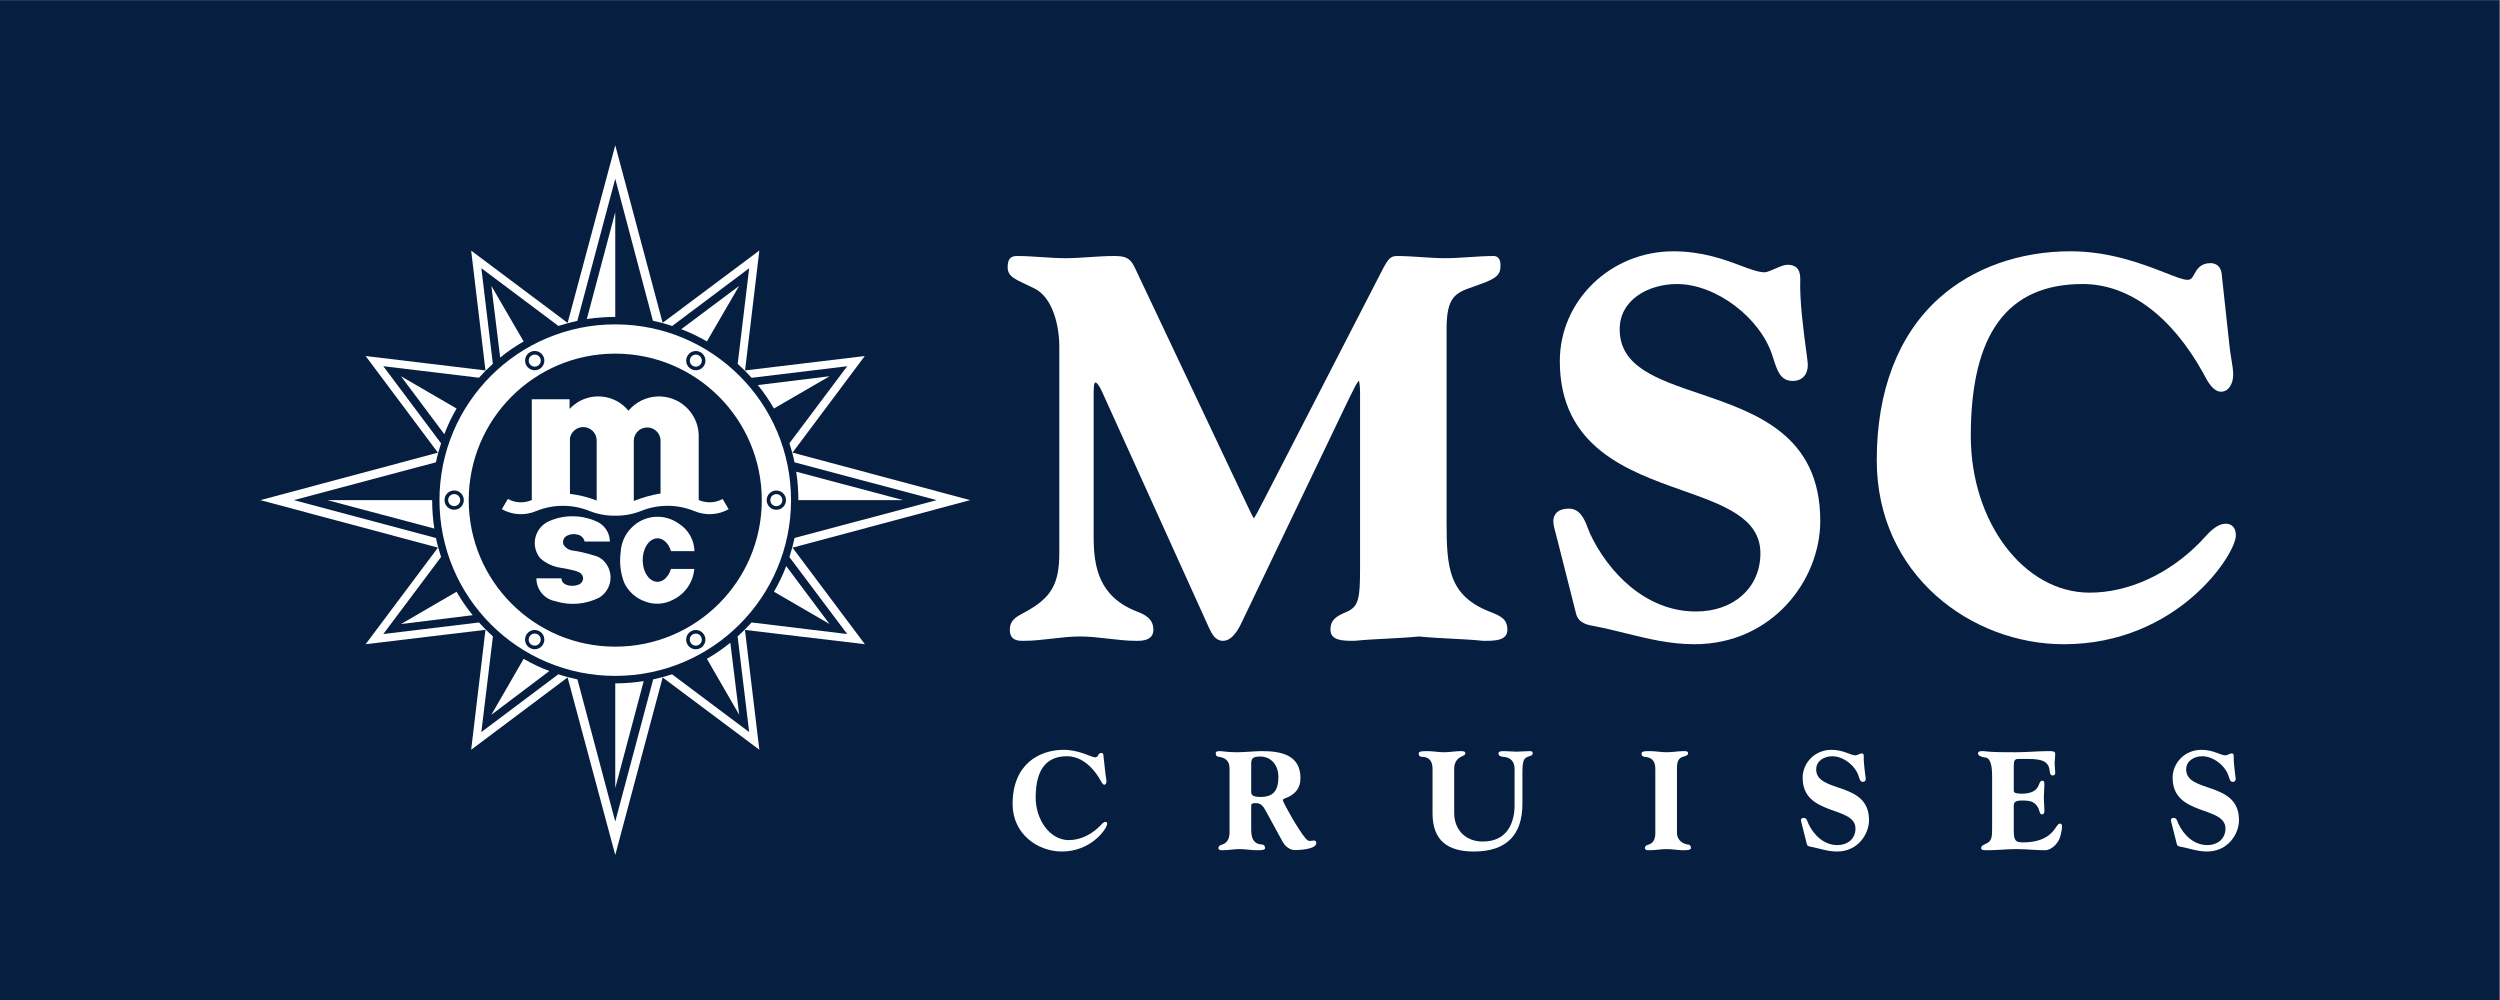
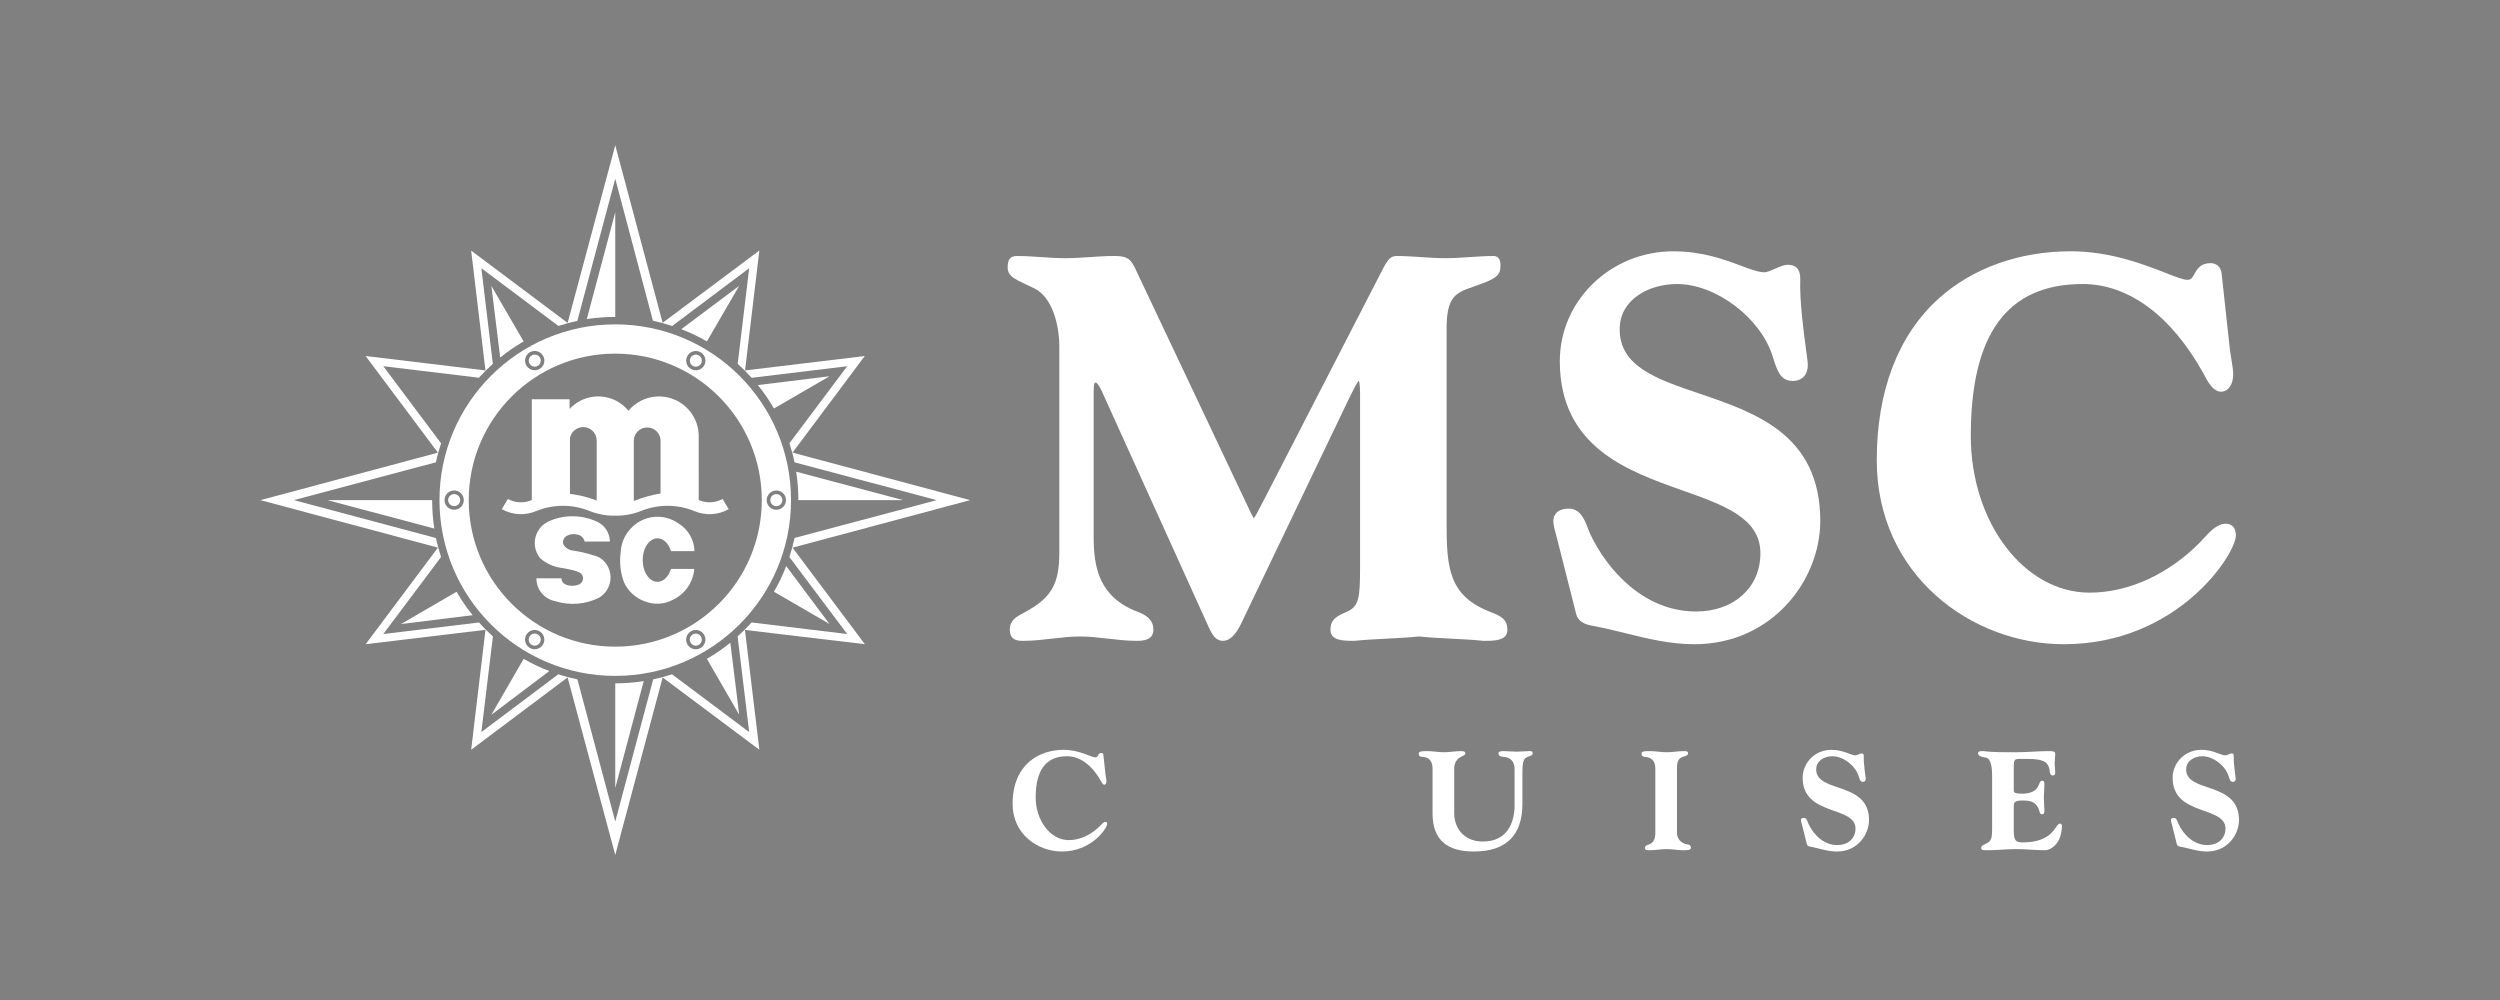
<svg xmlns="http://www.w3.org/2000/svg" viewBox="0 0 755.905 302.363" height="302.363" width="755.905" xml:space="preserve" id="svg2" version="1.1">
  <rect x="0" y="0" width="755.905" height="302.363" fill="#808080" stroke="none" />
  <defs id="defs6">
    <clipPath id="clipPath20">
      <path id="path18" d="M 0,226.772 H 566.929 V 0 H 0 Z" />
    </clipPath>
  </defs>
  <g transform="matrix(1.333,0,0,-1.333,0,302.363)" id="g10">
-     <path id="path12" style="fill:#061f41;fill-opacity:1;fill-rule:nonzero;stroke:none" d="M 0,0 H 566.929 V 226.772 H 0 Z" />
    <g id="g14">
      <g clip-path="url(#clipPath20)" id="g16">
        <g transform="translate(336.496,81.468)" id="g22">
          <path id="path24" style="fill:#ffffff;fill-opacity:1;fill-rule:nonzero;stroke:none" d="m 0,0 h -0.027 l -0.027,0.004 c -2.433,0.246 -4.912,0.372 -7.31,0.494 -2.384,0.122 -4.848,0.246 -7.28,0.49 -2.431,-0.244 -4.897,-0.368 -7.279,-0.49 -2.4,-0.122 -4.879,-0.248 -7.312,-0.494 h -0.304 c -2.508,0 -5.169,0.093 -5.169,2.517 0,2.364 1.423,3.094 3.742,4.086 2.678,1.198 2.969,3.064 2.969,9.91 v 39.64 c 0,1.322 -0.118,2.398 -0.25,2.848 -0.455,-0.363 -1.197,-1.889 -1.981,-3.496 L -30.755,54.432 -55.039,3.772 C -56.273,1.27 -57.627,0 -59.064,0 c -1.745,0 -2.497,1.534 -3.101,2.764 l -0.068,0.138 -23.802,52.537 c -1.203,2.847 -1.766,3.151 -1.952,3.151 -0.174,0 -0.436,0 -0.436,-2.309 V 23.578 c 0,-6.841 1.199,-13.632 9.905,-16.963 1.89,-0.717 3.641,-1.712 3.641,-4.094 C -74.877,0 -77.563,0 -78.71,0 c -2.167,0 -4.354,0.254 -6.469,0.5 -2.084,0.242 -4.24,0.49 -6.345,0.49 -2.105,0 -4.261,-0.248 -6.345,-0.49 -2.115,-0.246 -4.302,-0.5 -6.469,-0.5 -1.16,0 -3.101,0 -3.101,2.521 0,2.153 1.468,2.937 3.165,3.844 l 0.412,0.222 c 5.863,3.206 7.649,6.336 7.649,13.4 v 46.701 c 0,4.825 -1.487,11.195 -5.677,13.264 -0.714,0.352 -1.354,0.652 -1.925,0.918 -2.739,1.284 -4.114,1.929 -4.114,3.901 0,1.789 0.616,2.521 2.127,2.521 1.849,0 3.718,-0.128 5.527,-0.25 1.79,-0.121 3.642,-0.245 5.456,-0.245 1.813,0 3.665,0.124 5.455,0.245 1.809,0.122 3.678,0.25 5.527,0.25 2.433,0 3.615,-0.335 4.634,-2.407 l 23.799,-50.3 c 0.665,-1.381 1.213,-2.547 1.664,-3.508 0.754,-1.602 1.329,-2.824 1.62,-3.279 0.35,0.362 1.014,1.654 1.557,2.717 0.284,0.553 0.587,1.145 0.912,1.742 l 26.717,51.892 c 1.317,2.556 1.931,3.143 3.288,3.143 1.847,0 3.718,-0.128 5.528,-0.25 1.79,-0.121 3.64,-0.245 5.453,-0.245 1.813,0 3.666,0.124 5.456,0.245 1.81,0.122 3.681,0.25 5.528,0.25 0.428,0 0.794,-0.155 1.059,-0.445 0.394,-0.43 0.544,-1.124 0.453,-2.123 0.004,-2.198 -2.095,-2.95 -5.567,-4.193 L -2.382,80.3 C -6.43,78.931 -8.369,77.958 -8.369,70.773 V 26.802 c 0,-10.147 0.472,-16.55 9.785,-20.187 C 3.896,5.654 5.421,4.941 5.421,2.521 5.421,0 2.541,0 0,0" />
        </g>
        <g transform="translate(384.33,80.702)" id="g26">
          <path id="path28" style="fill:#ffffff;fill-opacity:1;fill-rule:nonzero;stroke:none" d="m 0,0 c -5.541,0 -10.67,1.268 -15.627,2.494 -2.196,0.544 -4.467,1.106 -6.755,1.552 -0.146,0.031 -0.296,0.057 -0.455,0.086 -1.26,0.221 -3.366,0.59 -3.962,2.673 l -4.305,17.004 c -0.079,0.354 -0.187,0.738 -0.3,1.144 -0.276,0.988 -0.586,2.11 -0.586,2.999 0,0.657 0.255,2.797 3.537,2.797 2.619,0 3.598,-2.59 4.313,-4.483 0.164,-0.435 0.319,-0.848 0.486,-1.203 4.01,-8.527 12.429,-17.641 24.023,-17.641 8.603,0 14.611,5.429 14.611,13.204 0,7.996 -8.229,10.909 -17.755,14.284 -12.362,4.377 -27.745,9.826 -27.745,29.314 0,13.729 11.545,24.899 25.738,24.899 6.596,0 11.636,-1.881 15.314,-3.255 2.252,-0.841 4.031,-1.506 5.412,-1.506 0.507,0 1.571,0.465 2.427,0.838 1.072,0.467 1.996,0.872 2.722,0.872 2.595,0 2.927,-1.756 2.927,-3.285 -0.174,-4.953 0.771,-11.96 1.336,-16.146 0.258,-1.911 0.381,-2.849 0.381,-3.272 0,-2.253 -1.309,-3.65 -3.416,-3.65 -2.784,0 -3.511,2.278 -4.431,5.159 l -0.165,0.516 c -2.746,8.688 -12.864,16.307 -21.648,16.307 -6.47,0 -13.017,-3.527 -13.017,-10.27 0,-8.44 8.341,-11.276 18.002,-14.559 C 13.95,52.493 28.558,47.527 28.558,27.952 28.558,14.509 17.64,0 0,0" />
        </g>
        <g transform="translate(468.107,80.7)" id="g30">
          <path id="path32" style="fill:#ffffff;fill-opacity:1;fill-rule:nonzero;stroke:none" d="m 0,0 c -20.846,0 -42.405,15.619 -42.405,41.756 0,15.726 4.872,28.415 14.093,36.698 7.661,6.884 18.268,10.674 29.867,10.674 8.991,0 16.514,-2.936 21.492,-4.878 2.193,-0.856 4.088,-1.595 4.977,-1.595 0.853,0 1.095,0.38 1.612,1.314 0.576,1.044 1.365,2.472 3.66,2.472 1.311,0 2.248,-0.795 2.501,-2.128 l 1.809,-16.686 c 0.102,-0.981 0.266,-1.999 0.427,-2.986 0.213,-1.316 0.415,-2.559 0.415,-3.468 0,-1.934 -0.947,-3.893 -2.759,-3.893 -1.831,0 -3.098,2.423 -3.855,3.87 -0.087,0.163 -0.158,0.302 -0.218,0.407 -7.234,12.993 -16.932,20.147 -27.307,20.147 -17.08,0 -25.384,-11.269 -25.384,-34.454 0,-19.603 12.086,-35.552 26.942,-35.552 8.8,0 17.935,4.168 25.067,11.436 0.253,0.26 0.518,0.551 0.795,0.854 1.358,1.49 3.047,3.343 5.041,3.343 0.685,0 2.28,-0.261 2.28,-2.674 C 39.05,20.493 25.938,0 0,0" />
        </g>
        <g transform="translate(250.747,51.288)" id="g34">
          <path id="path36" style="fill:#ffffff;fill-opacity:1;fill-rule:nonzero;stroke:none" d="m 0,0 c 0.065,-0.613 0.226,-1.292 0.226,-1.68 0,-0.355 -0.161,-0.775 -0.484,-0.775 -0.388,0 -0.743,0.775 -0.872,1.002 -2.036,3.585 -4.781,5.459 -7.592,5.459 -4.102,0 -7.106,-2.326 -7.106,-9.368 0,-4.975 3.165,-9.659 7.526,-9.659 2.714,0 5.233,1.389 6.946,3.101 0.387,0.388 0.872,1.034 1.388,1.034 0.259,0 0.356,-0.161 0.356,-0.452 0,-0.97 -3.489,-6.266 -10.273,-6.266 -5.427,0 -11.177,3.908 -11.177,10.789 0,9.012 6.041,12.274 11.597,12.274 3.554,0 6.267,-1.712 7.139,-1.712 0.808,0 0.517,1.002 1.422,1.002 0.29,0 0.387,-0.194 0.42,-0.355 z" />
        </g>
        <g transform="translate(283.807,47.185)" id="g38">
-           <path id="path40" style="fill:#ffffff;fill-opacity:1;fill-rule:nonzero;stroke:none" d="m 0,0 c 0,-0.388 0,-1.13 2.067,-1.13 2.907,0 4.102,1.357 4.102,4.587 0,2.325 -1.388,4.587 -4.167,4.587 C 0.291,8.044 0,7.527 0,6.364 Z m -4.91,5.298 c 0,1.906 -1.098,2.487 -2.455,2.681 -0.42,0.065 -0.678,0.258 -0.678,0.775 0,0.323 0.128,0.517 0.904,0.517 0.775,0 1.647,-0.258 3.941,-0.258 1.744,0 4.135,0.258 5.556,0.258 4.328,0 8.818,-0.807 8.818,-6.137 0,-2.196 -1.097,-3.327 -2.423,-4.103 C 8.108,-1.324 7.17,-1.518 7.17,-1.841 c 0,-0.484 3.619,-6.945 5.202,-8.722 0.323,-0.355 0.582,-0.549 0.872,-0.549 0.355,0 0.711,0.097 1.002,0.097 0.387,0 0.516,-0.226 0.516,-0.582 0,-1.388 -3.811,-1.583 -4.878,-1.583 -0.936,0 -2.067,0.647 -2.778,1.939 L 3.327,-4.328 C 2.778,-3.327 2.261,-2.52 1.066,-2.52 0.226,-2.52 0,-2.681 0,-3.101 v -5.491 c 0,-2.649 1.098,-3.23 2.455,-3.328 0.42,-0.032 0.678,-0.258 0.678,-0.774 0,-0.42 -0.387,-0.518 -1.874,-0.518 -1.292,0 -2.584,0.259 -3.876,0.259 -1.292,0 -2.584,-0.259 -3.876,-0.259 -0.452,0 -0.937,0 -0.937,0.518 0,0.516 0.549,0.677 0.872,0.774 1.26,0.388 1.648,1.615 1.648,2.682 z" />
-         </g>
+           </g>
        <g transform="translate(324.942,52.483)" id="g42">
          <path id="path44" style="fill:#ffffff;fill-opacity:1;fill-rule:nonzero;stroke:none" d="m 0,0 c 0,2.003 -1.099,2.682 -2.455,2.682 -0.42,0 -0.679,0.257 -0.679,0.677 0,0.453 0.291,0.615 1.874,0.615 1.292,0 2.584,-0.259 3.876,-0.259 1.292,0 2.585,0.259 3.877,0.259 C 7.269,3.974 7.43,3.779 7.43,3.456 7.43,3.069 6.978,2.939 6.461,2.682 5.395,2.164 4.91,1.163 4.91,0 v -10.046 c 0,-3.779 2.52,-6.493 6.493,-6.493 5.783,0 7.203,4.619 7.203,8.205 v 8.237 c 0,1.648 -0.839,2.681 -2.616,2.779 -0.55,0.032 -1.034,0.257 -1.034,0.774 0,0.388 0.388,0.518 1.195,0.518 0.969,0 1.939,-0.13 2.908,-0.13 0.968,0 1.938,0.13 2.907,0.13 0.646,0 0.743,-0.13 0.743,-0.518 0,-0.517 -0.582,-0.549 -1.131,-0.774 -0.936,-0.388 -1.195,-0.97 -1.195,-3.781 v -6.88 C 20.383,-15.149 16.668,-18.8 9.368,-18.8 3.456,-18.8 0,-16.313 0,-10.175 Z" />
        </g>
        <g transform="translate(380.386,37.947)" id="g46">
          <path id="path48" style="fill:#ffffff;fill-opacity:1;fill-rule:nonzero;stroke:none" d="m 0,0 c 0,-2.003 1.776,-2.616 2.487,-2.682 0.42,-0.032 0.679,-0.257 0.679,-0.774 0,-0.518 -0.937,-0.518 -1.874,-0.518 -1.001,0 -2.293,0.259 -3.585,0.259 -1.293,0 -2.585,-0.259 -3.877,-0.259 -0.613,0 -1.098,0 -1.098,0.518 0,0.517 0.549,0.678 0.872,0.774 1.26,0.388 1.486,1.616 1.486,2.682 v 14.536 c 0,2.003 -1.098,2.584 -2.455,2.682 -0.42,0.032 -0.678,0.258 -0.678,0.774 0,0.518 0.937,0.518 1.873,0.518 1.292,0 2.584,-0.259 3.877,-0.259 1.292,0 2.584,0.259 3.876,0.259 0.452,0 0.937,0 0.937,-0.518 0,-0.516 -0.873,-0.678 -1.196,-0.774 C 0.064,16.83 0,15.603 0,14.536 Z" />
        </g>
        <g transform="translate(408.731,39.788)" id="g50">
          <path id="path52" style="fill:#ffffff;fill-opacity:1;fill-rule:nonzero;stroke:none" d="m 0,0 c -0.064,0.291 -0.226,0.743 -0.226,1.034 0,0.226 0.129,0.485 0.678,0.485 0.647,0 0.808,-0.873 1.034,-1.357 1.196,-2.552 3.521,-4.813 6.558,-4.813 2.261,0 4.102,1.389 4.102,3.747 0,5.265 -11.984,2.714 -11.984,11.532 0,3.327 2.713,6.331 6.526,6.331 2.745,0 4.392,-1.26 5.458,-1.26 0.356,0 1.066,0.452 1.357,0.452 0.42,0 0.517,-0.193 0.517,-0.613 -0.065,-1.841 0.452,-4.781 0.452,-5.136 0,-0.42 -0.194,-0.711 -0.646,-0.711 -0.582,0 -0.711,0.517 -0.97,1.325 -0.742,2.358 -3.488,4.49 -5.943,4.49 -1.971,0 -3.683,-1.131 -3.683,-2.972 0,-5.492 11.985,-2.584 11.985,-11.5 0,-3.134 -2.455,-7.138 -7.268,-7.138 -2.067,0 -3.877,0.677 -5.847,1.065 -0.323,0.064 -0.84,0.097 -0.969,0.55 z" />
        </g>
        <g transform="translate(451.87,50.836)" id="g54">
          <path id="path56" style="fill:#ffffff;fill-opacity:1;fill-rule:nonzero;stroke:none" d="m 0,0 c 0,1.583 -0.161,4.006 -1.518,4.167 -1.002,0.13 -1.679,0.42 -1.679,0.937 0,0.517 0.549,0.517 1.195,0.517 2.487,-0.323 4.975,-0.226 7.462,-0.259 2.487,0 4.975,0.259 7.462,0.259 0.742,0 1.389,0 1.389,-0.646 0,-0.711 -0.129,-1.421 -0.129,-2.132 0,-0.711 0.129,-1.421 0.129,-2.132 0,-0.356 -0.097,-0.614 -0.582,-0.614 -0.517,0 -0.614,0.582 -0.646,0.872 -0.227,2.035 -1.163,2.875 -4.942,2.875 h -2.1 C 5.137,3.844 4.91,3.554 4.91,2.294 v -5.653 c 0,-0.517 0.55,-0.679 1.842,-0.679 1.873,0 3.295,0.55 3.811,1.938 0.356,0.905 0.485,1.002 0.808,1.002 0.484,0 0.484,-0.453 0.484,-0.905 0,-0.969 -0.128,-1.937 -0.128,-2.907 0,-0.969 0.128,-1.938 0.128,-2.907 0,-0.453 0,-0.905 -0.613,-0.905 -0.485,0 -0.485,0.969 -0.873,1.616 -0.807,1.324 -1.744,1.518 -3.617,1.518 -1.551,0 -1.842,-0.42 -1.842,-1.227 v -5.525 c 0,-2.389 0.42,-2.745 2.132,-2.745 3.393,0 5.266,1.033 6.364,2.1 1.098,1.065 1.421,2.164 1.938,2.164 0.387,0 0.517,-0.291 0.517,-0.615 0,-0.645 -0.258,-1.905 -0.484,-2.551 -0.42,-1.292 -1.874,-2.875 -3.393,-2.875 -2.164,0 -4.328,0.258 -6.492,0.258 -2.165,0 -4.329,-0.258 -6.493,-0.258 -1.001,0 -1.486,0 -1.486,0.517 0,0.517 0.646,0.742 1.227,1.033 1.067,0.517 1.26,1.292 1.26,3.134 z" />
        </g>
        <g transform="translate(492.651,39.788)" id="g58">
          <path id="path60" style="fill:#ffffff;fill-opacity:1;fill-rule:nonzero;stroke:none" d="m 0,0 c -0.064,0.291 -0.226,0.743 -0.226,1.034 0,0.226 0.129,0.485 0.678,0.485 0.647,0 0.808,-0.873 1.034,-1.357 1.196,-2.552 3.521,-4.813 6.558,-4.813 2.261,0 4.102,1.389 4.102,3.747 0,5.265 -11.984,2.714 -11.984,11.532 0,3.327 2.713,6.331 6.526,6.331 2.745,0 4.392,-1.26 5.458,-1.26 0.356,0 1.066,0.452 1.357,0.452 0.42,0 0.517,-0.193 0.517,-0.613 -0.065,-1.841 0.452,-4.781 0.452,-5.136 0,-0.42 -0.194,-0.711 -0.646,-0.711 -0.582,0 -0.711,0.517 -0.97,1.325 -0.742,2.358 -3.488,4.49 -5.943,4.49 -1.971,0 -3.683,-1.131 -3.683,-2.972 0,-5.492 11.985,-2.584 11.985,-11.5 0,-3.134 -2.455,-7.138 -7.268,-7.138 -2.067,0 -3.877,0.677 -5.847,1.065 -0.323,0.064 -0.84,0.097 -0.969,0.55 z" />
        </g>
        <g transform="translate(133.105,154.454)" id="g62">
          <path id="path64" style="fill:#ffffff;fill-opacity:1;fill-rule:nonzero;stroke:none" d="M 0,0 6.453,24.239 V 0.491 C 2.846,0.491 0,0 0,0" />
        </g>
        <g transform="translate(100.786,128.344)" id="g66">
-           <path id="path68" style="fill:#ffffff;fill-opacity:1;fill-rule:nonzero;stroke:none" d="M 0,0 -9.827,13.139 2.776,5.82 C 1.646,3.871 0.796,2.093 0,0" />
-         </g>
+           </g>
        <g transform="translate(98.516,106.936)" id="g70">
          <path id="path72" style="fill:#ffffff;fill-opacity:1;fill-rule:nonzero;stroke:none" d="m 0,0 -24.267,6.449 c 0,0 23.773,0.015 23.773,0 C -0.494,4.273 -0.322,2.084 0,0" />
        </g>
        <g transform="translate(113.457,145.723)" id="g74">
          <path id="path76" style="fill:#ffffff;fill-opacity:1;fill-rule:nonzero;stroke:none" d="M 0,0 -2,16.262 5.315,3.657 C 3.363,2.531 1.736,1.418 0,0" />
        </g>
        <g transform="translate(124.6,74.615)" id="g78">
          <path id="path80" style="fill:#ffffff;fill-opacity:1;fill-rule:nonzero;stroke:none" d="M 0,0 -13.143,-9.912 -5.822,2.773 C -3.873,1.646 -2.096,0.793 0,0" />
        </g>
        <g transform="translate(146.01,72.328)" id="g82">
          <path id="path84" style="fill:#ffffff;fill-opacity:1;fill-rule:nonzero;stroke:none" d="m 0,0 -6.452,-24.248 c 0,0 -0.019,23.744 0,23.744 2.176,0 4.366,0.18 6.452,0.504" />
        </g>
        <g transform="translate(107.219,87.288)" id="g86">
          <path id="path88" style="fill:#ffffff;fill-opacity:1;fill-rule:nonzero;stroke:none" d="M 0,0 -16.261,-2.008 -3.654,5.316 C -2.529,3.365 -1.418,1.736 0,0" />
        </g>
        <g transform="translate(178.33,98.429)" id="g90">
          <path id="path92" style="fill:#ffffff;fill-opacity:1;fill-rule:nonzero;stroke:none" d="M 0,0 9.827,-13.141 -2.776,-5.82 C -1.646,-3.871 -0.795,-2.096 0,0" />
        </g>
        <g transform="translate(180.602,119.836)" id="g94">
          <path id="path96" style="fill:#ffffff;fill-opacity:1;fill-rule:nonzero;stroke:none" d="m 0,0 24.261,-6.451 c 0,0 -23.77,-0.014 -23.77,0 C 0.491,-4.273 0.324,-2.086 0,0" />
        </g>
        <g transform="translate(165.657,81.045)" id="g98">
          <path id="path100" style="fill:#ffffff;fill-opacity:1;fill-rule:nonzero;stroke:none" d="M 0,0 2.012,-16.334 -5.313,-3.652 C -3.361,-2.525 -1.732,-1.412 0,0" />
        </g>
        <g transform="translate(154.526,152.159)" id="g102">
          <path id="path104" style="fill:#ffffff;fill-opacity:1;fill-rule:nonzero;stroke:none" d="M 0,0 13.134,9.826 5.811,-2.778 C 3.865,-1.648 2.091,-0.793 0,0" />
        </g>
        <g transform="translate(171.897,139.484)" id="g106">
          <path id="path108" style="fill:#ffffff;fill-opacity:1;fill-rule:nonzero;stroke:none" d="M 0,0 16.26,1.999 3.656,-5.317 C 2.49,-3.323 1.418,-1.735 0,0" />
        </g>
        <g transform="translate(150.31,73.162)" id="g110">
          <path id="path112" style="fill:#ffffff;fill-opacity:1;fill-rule:evenodd;stroke:none" d="m 0,0 -10.752,-40.27 -10.81,40.28 -21.873,-16.405 3.243,27.201 -27.179,-3.261 16.399,21.907 -40.274,10.771 40.268,10.768 -16.395,21.92 27.181,-3.269 -3.245,27.175 21.881,-16.389 10.804,40.289 10.747,-40.271 21.937,16.396 -3.244,-27.2 27.153,3.265 L 29.458,51.004 69.741,40.223 29.462,29.442 45.866,7.545 18.667,10.78 21.932,-16.395 Z m -10.752,-32.678 -8.58,32.237 c -1.54,0.318 -2.919,0.689 -4.335,1.164 l -17.462,-13.114 2.625,21.692 c -1.116,1.005 -2.159,2.052 -3.161,3.171 l -21.701,-2.621 13.101,17.476 c -0.457,1.41 -0.847,2.819 -1.154,4.295 l -32.233,8.601 32.223,8.584 c 0.329,1.582 0.698,2.881 1.164,4.297 l -13.101,17.497 21.689,-2.613 c 1.007,1.118 2.037,2.146 3.158,3.147 l -2.607,21.702 17.478,-13.102 c 1.405,0.458 2.818,0.836 4.294,1.144 l 8.602,32.245 8.543,-32.218 c 1.54,-0.318 2.958,-0.71 4.372,-1.181 L 19.626,92.834 17.021,71.139 c 1.12,-1.005 2.15,-2.047 3.157,-3.168 L 41.86,70.596 28.755,53.122 c 0.459,-1.411 0.825,-2.723 1.158,-4.323 L 62.147,40.223 29.925,31.647 C 29.568,30.091 29.228,28.759 28.751,27.31 L 41.86,9.849 20.173,12.474 C 19.169,11.356 18.12,10.313 17.001,9.309 l 2.625,-21.7 L 2.129,0.711 C 0.72,0.252 -0.678,-0.123 -2.149,-0.434 Z" />
        </g>
        <g transform="translate(177.463,113.381)" id="g114">
          <path id="path116" style="fill:#ffffff;fill-opacity:1;fill-rule:nonzero;stroke:none" d="m 0,0 c 0,-0.756 -0.615,-1.367 -1.373,-1.367 -0.748,0 -1.362,0.611 -1.362,1.367 0,0.756 0.614,1.367 1.362,1.367 C -0.615,1.367 0,0.756 0,0" />
        </g>
        <g transform="translate(158.514,146.208)" id="g118">
          <path id="path120" style="fill:#ffffff;fill-opacity:1;fill-rule:nonzero;stroke:none" d="m 0,0 c 0.652,-0.375 0.879,-1.215 0.501,-1.866 -0.378,-0.655 -1.216,-0.876 -1.868,-0.501 -0.653,0.379 -0.875,1.215 -0.5,1.868 C -1.489,0.155 -0.652,0.378 0,0" />
        </g>
        <g transform="translate(120.608,146.211)" id="g122">
          <path id="path124" style="fill:#ffffff;fill-opacity:1;fill-rule:nonzero;stroke:none" d="M 0,0 C 0.654,0.379 1.492,0.156 1.87,-0.498 2.246,-1.152 2.023,-1.988 1.366,-2.364 0.713,-2.742 -0.12,-2.518 -0.501,-1.863 -0.875,-1.212 -0.655,-0.379 0,0" />
        </g>
        <g transform="translate(101.652,113.391)" id="g126">
          <path id="path128" style="fill:#ffffff;fill-opacity:1;fill-rule:nonzero;stroke:none" d="M 0,0 C 0,0.754 0.612,1.367 1.368,1.367 2.123,1.367 2.735,0.754 2.735,0 2.735,-0.756 2.123,-1.367 1.368,-1.367 0.612,-1.367 0,-0.756 0,0" />
        </g>
        <g transform="translate(120.6,80.562)" id="g130">
          <path id="path132" style="fill:#ffffff;fill-opacity:1;fill-rule:nonzero;stroke:none" d="m 0,0 c -0.652,0.375 -0.876,1.215 -0.499,1.867 0.378,0.655 1.214,0.88 1.87,0.501 C 2.023,1.991 2.246,1.154 1.869,0.502 1.49,-0.156 0.657,-0.381 0,0" />
        </g>
        <g transform="translate(158.917,79.846)" id="g134">
          <path id="path136" style="fill:#ffffff;fill-opacity:1;fill-rule:evenodd;stroke:none" d="M 0,0 C 1.044,0.607 1.405,1.941 0.8,2.989 0.198,4.038 -1.14,4.396 -2.183,3.79 -3.235,3.188 -3.593,1.85 -2.987,0.803 -2.386,-0.246 -1.048,-0.604 0,0 m -38.726,0.008 c 1.047,-0.606 2.385,-0.244 2.989,0.803 0.603,1.039 0.244,2.381 -0.801,2.983 -1.048,0.605 -2.387,0.246 -2.99,-0.799 -0.603,-1.048 -0.243,-2.384 0.802,-2.987 m -19.361,33.537 c 0,-1.21 0.98,-2.187 2.19,-2.187 1.209,0 2.187,0.977 2.187,2.187 0,1.209 -0.978,2.186 -2.187,2.186 -1.21,0 -2.19,-0.977 -2.19,-2.186 m 19.367,33.533 c -1.044,-0.603 -1.403,-1.943 -0.8,-2.988 0.605,-1.048 1.945,-1.406 2.99,-0.799 1.048,0.603 1.402,1.938 0.799,2.987 -0.604,1.047 -1.942,1.404 -2.989,0.8 M 0.009,67.073 c -1.049,0.603 -2.385,0.248 -2.988,-0.799 -0.606,-1.047 -0.248,-2.387 0.8,-2.987 1.043,-0.607 2.381,-0.247 2.988,0.798 0.6,1.048 0.243,2.386 -0.8,2.988 M 19.366,33.536 c 0,1.209 -0.98,2.185 -2.193,2.185 -1.202,0 -2.183,-0.976 -2.183,-2.185 0,-1.211 0.981,-2.185 2.183,-2.185 1.213,0 2.193,0.974 2.193,2.185 m -78.598,0.002 c 0,22.017 17.848,39.869 39.868,39.869 22.019,0 39.874,-17.852 39.874,-39.869 0,-22.019 -17.855,-39.866 -39.874,-39.866 -22.02,0 -39.868,17.847 -39.868,39.866 m 6.635,-0.002 c 0,18.353 14.878,33.236 33.233,33.236 18.359,0 33.24,-14.883 33.24,-33.236 0,-18.353 -14.881,-33.235 -33.24,-33.235 -18.355,0 -33.233,14.882 -33.233,33.235" />
        </g>
        <g transform="translate(158.505,80.559)" id="g138">
          <path id="path140" style="fill:#ffffff;fill-opacity:1;fill-rule:nonzero;stroke:none" d="M 0,0 C -0.651,-0.379 -1.489,-0.156 -1.864,0.498 -2.247,1.152 -2.021,1.989 -1.363,2.366 -0.711,2.741 0.126,2.522 0.501,1.867 0.879,1.211 0.657,0.375 0,0" />
        </g>
        <g transform="translate(165.283,111.331)" id="g142">
          <path id="path144" style="fill:#ffffff;fill-opacity:1;fill-rule:evenodd;stroke:none" d="m 0,0 c -2.405,-1.355 -5.31,-1.502 -7.845,-0.404 -3.846,1.552 -8.141,1.562 -11.995,0.017 -1.868,-0.75 -3.873,-1.119 -5.889,-1.088 -2.015,-0.031 -4.014,0.338 -5.885,1.088 -3.852,1.545 -8.149,1.535 -11.994,-0.017 -2.536,-1.098 -5.441,-0.951 -7.847,0.404 l 1.37,2.318 c 1.674,-0.918 3.682,-1.01 5.429,-0.24 v 22.853 h 8.572 v -2.192 c 0.277,0.298 0.575,0.577 0.89,0.835 3.779,3.1 9.358,2.551 12.463,-1.233 1.617,1.928 3.959,3.099 6.474,3.225 4.978,0.248 9.215,-3.588 9.459,-8.568 V 2.078 c 1.75,-0.77 3.752,-0.678 5.427,0.24 z m -29.937,1.962 v 13.661 c -0.03,1.689 -1.423,3.031 -3.11,3.002 -1.46,-0.026 -2.696,-1.083 -2.955,-2.516 V 3.474 c 2.08,-0.244 4.116,-0.75 6.065,-1.512 m 14.485,1.602 v 12.221 c -0.16,1.67 -1.641,2.898 -3.316,2.738 -1.51,-0.141 -2.688,-1.381 -2.752,-2.9 V 1.863 c 1.957,0.783 3.99,1.355 6.068,1.701 m 7.695,-13.08 c -0.064,2.553 -1.405,4.909 -3.58,6.254 -3.135,2.248 -7.406,2.022 -10.283,-0.545 -1.74,-1.519 -2.778,-3.681 -2.88,-5.986 -0.313,-2.307 -0.044,-4.658 0.778,-6.834 0.937,-2.029 2.666,-3.588 4.778,-4.312 2.052,-0.793 4.349,-0.651 6.289,0.386 2.752,1.297 4.599,3.965 4.855,6.996 h -5.289 c -0.336,-1.107 -0.937,-1.988 -1.685,-2.482 -1.693,-1.119 -3.678,-0.008 -4.435,2.482 -0.757,2.483 -0.005,5.405 1.687,6.518 1.691,1.115 3.676,0.006 4.433,-2.477 z m -30.189,-6.175 c 0.023,-0.616 0.408,-1.166 0.98,-1.399 0.955,-0.39 2.024,-0.39 2.979,0 0.575,0.233 0.955,0.783 0.98,1.399 -0.023,0.584 -0.365,1.105 -0.889,1.361 -0.423,0.205 -0.869,0.363 -1.331,0.467 -0.598,0.14 -1.196,0.271 -1.797,0.394 -0.311,0.061 -0.623,0.114 -0.94,0.153 -1.759,0.238 -3.415,0.986 -4.754,2.158 -0.32,0.385 -0.588,0.808 -0.79,1.263 -1.223,2.733 0,5.934 2.731,7.157 3.319,1.476 7.096,1.513 10.448,0.107 2.007,-0.701 3.359,-2.586 3.387,-4.715 h -5.733 c -0.172,0.842 -0.855,1.481 -1.708,1.594 -0.737,0.186 -1.52,0.106 -2.208,-0.225 -0.782,-0.339 -1.177,-1.222 -0.896,-2.029 0.426,-0.736 1.172,-1.236 2.017,-1.359 1.617,-0.227 3.21,-0.594 4.765,-1.102 0.655,-0.129 1.282,-0.4 1.834,-0.787 0.519,-0.404 0.962,-0.9 1.302,-1.463 1.531,-2.525 0.726,-5.814 -1.801,-7.347 -3.088,-1.547 -6.653,-1.838 -9.951,-0.803 -2.493,0.461 -4.298,2.64 -4.287,5.176 z" />
        </g>
      </g>
    </g>
  </g>
</svg>